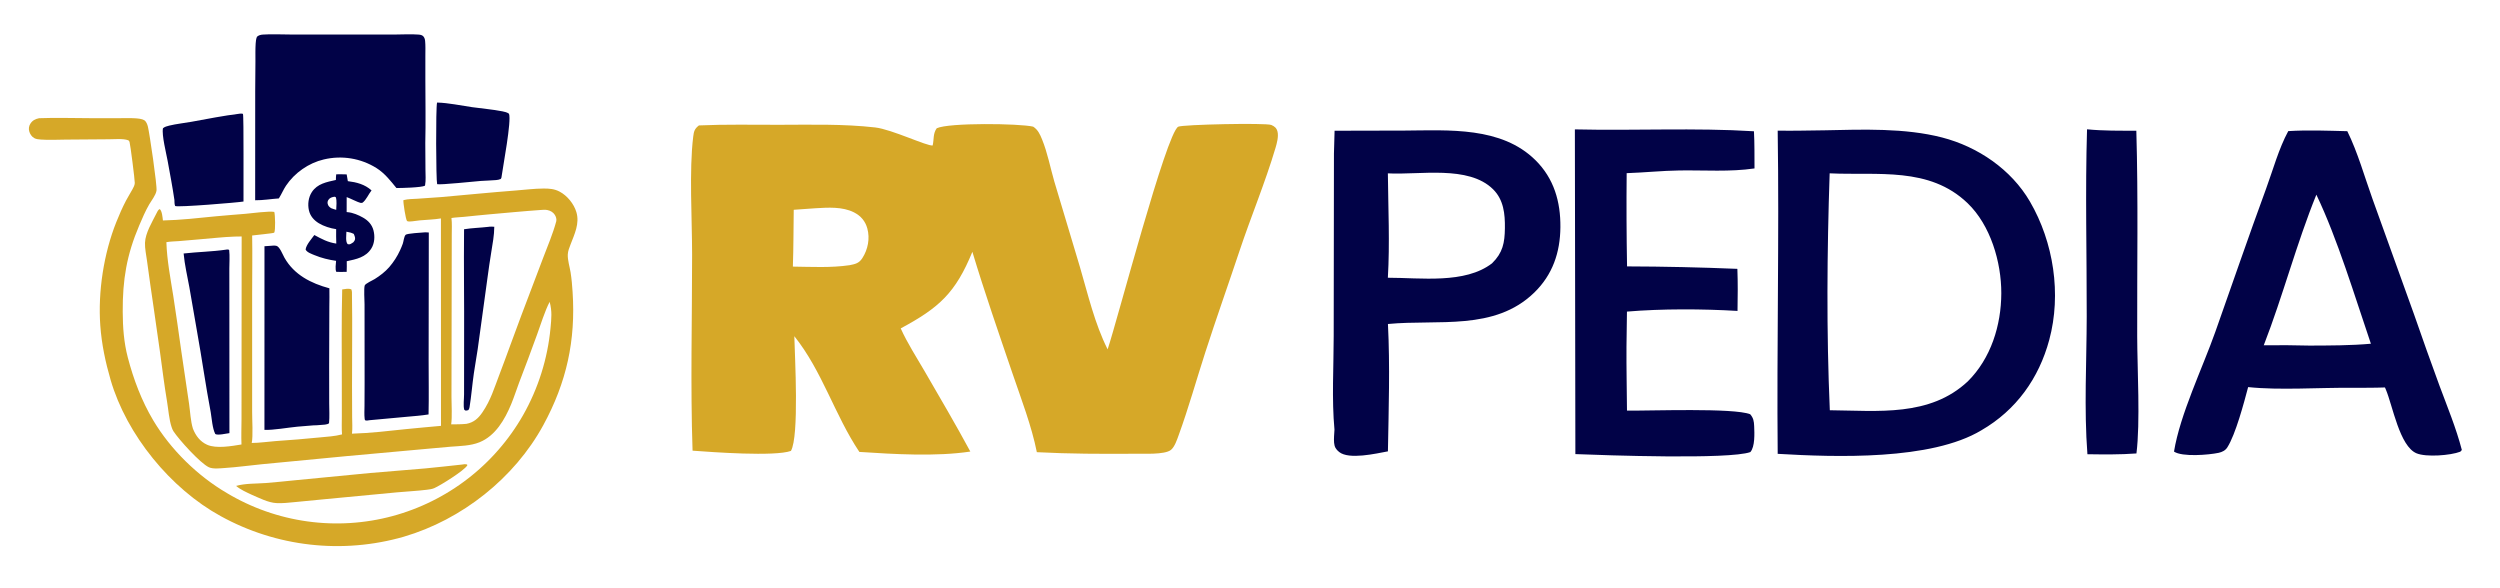
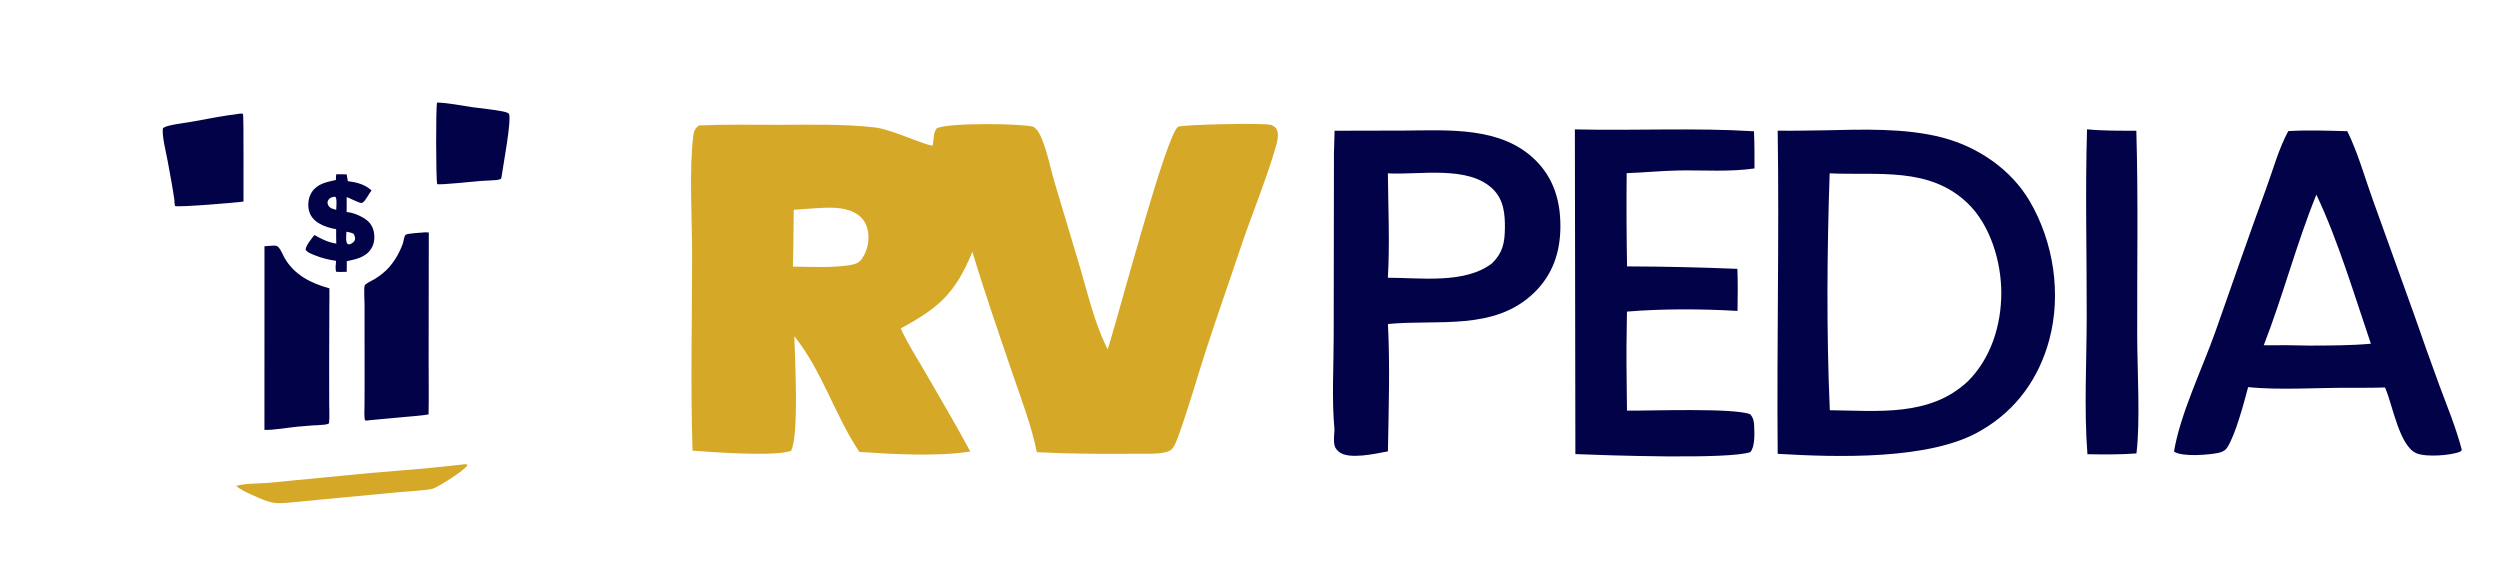
<svg xmlns="http://www.w3.org/2000/svg" shape-rendering="geometricPrecision" text-rendering="geometricPrecision" viewBox="0 0 1480 348.235">
  <g fill="#d6a828">
    <path d="M655.72 206.822c5.88-17.638 34.629-127.693 41.766-131.799 2.306-1.327 52.041-2.373 55.127-1.042 1.97.85 3.156 1.811 3.681 3.995.688 2.842-.388 6.864-1.198 9.584-6.106 20.543-14.515 40.616-21.304 60.971-6.668 19.996-13.786 39.999-20.251 60.028-5.252 16.263-9.891 32.88-15.723 48.94-.961 2.646-2.388 7.026-4.605 8.826-3.718 3.023-16.551 2.162-21.633 2.292-19.205.126-38.598.1-57.77-.924-3.094-15.535-9.322-31.661-14.441-46.682-8.131-23.862-16.448-47.798-23.725-71.933-10.027 24.409-19.645 33.091-42.416 45.329 3.918 8.745 9.373 17.106 14.171 25.4 9.118 15.76 18.388 31.483 27.033 47.51-20.233 3.075-45.152 1.56-65.691.218-14.662-21.903-21.855-47.676-38.506-68.518.314 12.526 2.946 59.156-2.003 67.927-9.643 3.437-46.527.721-58.239-.148-1.297-38.569-.259-77.529-.27-116.143-.004-20.92-1.793-49.883.647-69.679.399-3.26.784-4.701 3.397-6.727 15.768-.702 31.69-.347 47.48-.373 18.968-.033 37.959-.562 56.839 1.567 9.78 1.101 30.803 11.203 34.052 10.671.865-3.796.1-6.934 2.399-10.183 7.067-3.374 48.84-2.879 57.075-.965 2.813 1.785 4.055 4.535 5.278 7.533 3.241 7.936 4.883 16.732 7.266 24.963l15.206 50.762c4.779 16.315 8.697 33.365 16.359 48.6zM482.813 123.279l-12.922.913c-.163 11.203-.118 22.446-.514 33.638 11.111.141 22.524.784 33.546-.832 3.367-.673 5.592-1.087 7.592-4.191 3.312-5.156 4.568-11.58 2.95-17.527-1.19-4.372-3.855-7.485-7.865-9.536-6.797-3.471-15.368-2.905-22.786-2.465zm-209.578 151.765c.97-.114 2.478-.495 3.348.044l.059.418c-1.853 3.109-15.846 11.846-19.576 13.477-1.34.586-3.074.79-4.519.97-5.832.729-11.763.96-17.62 1.524l-42.262 4.009-17.963 1.74c-3.659.332-7.413.815-11.087.605-4.906-.28-10.021-3-14.484-4.884-3.215-1.521-6.636-2.984-9.376-5.284 5.385-1.557 11.964-1.292 17.582-1.709 5.661-.419 11.297-1.073 16.949-1.603l44.724-4.324 32.799-2.728c7.143-.65 14.291-1.506 21.426-2.255z" />
-     <path d="M23.105 69.982c10.273-.407 20.705-.007 30.997-.013l16.775-.004c3.04.001 6.142-.127 9.175.072 1.521.1 4.033.301 5.329 1.12 1.234.78 1.846 2.501 2.184 3.835.921 3.64 5.573 35.115 5.084 37.915-.475 2.726-2.928 5.704-4.315 8.099-2.266 3.912-4.159 8.338-5.928 12.5-7.452 17.537-9.843 32.096-9.752 51.059.045 9.22.666 18.094 3.003 27.048 3.385 12.971 8.17 25.661 15.049 37.22 10.308 17.324 26.248 32.907 43.632 43.076.909.543 1.824 1.075 2.746 1.596.922.52 1.85 1.029 2.785 1.526.935.497 1.875.983 2.822 1.456.947.473 1.899.935 2.858 1.385.958.45 1.922.888 2.891 1.313.97.425 1.945.839 2.924 1.24.98.401 1.965.79 2.954 1.167.989.377 1.983.741 2.982 1.092.999.351 2.001.69 3.008 1.017 1.007.327 2.018.641 3.033.942 1.015.301 2.034.589 3.056.865 1.022.275 2.047.538 3.076.788 1.029.25 2.061.487 3.096.711 1.035.225 2.072.436 3.112.634s2.082.383 3.126.555c1.045.172 2.091.331 3.14.477 1.049.145 2.099.278 3.151.398 1.052.119 2.105.226 3.16.319 1.055.093 2.11.172 3.166.239 1.057.067 2.114.12 3.172.16 1.058.041 2.116.068 3.175.081 1.059.014 2.117.015 3.176.002 1.059-.013 2.117-.04 3.175-.079 1.057-.039 2.114-.092 3.171-.157 1.057-.066 2.112-.145 3.167-.238 1.055-.092 2.108-.197 3.16-.316s2.102-.251 3.151-.396c1.049-.145 2.096-.303 3.141-.474 1.045-.171 2.087-.356 3.127-.553 1.04-.197 2.077-.407 3.112-.63 1.035-.223 2.067-.46 3.096-.709 1.029-.249 2.054-.511 3.077-.786 1.008-.272 2.012-.557 3.013-.854 1.001-.297 1.998-.606 2.991-.927.993-.321 1.983-.655 2.968-1.001.985-.346 1.965-.704 2.941-1.074.977-.37 1.948-.752 2.915-1.145.967-.394 1.928-.8 2.885-1.217.957-.418 1.909-.847 2.855-1.288s1.887-.893 2.822-1.357c.935-.465 1.865-.94 2.788-1.427.923-.487 1.841-.985 2.752-1.495.911-.509 1.816-1.03 2.714-1.561.899-.532 1.79-1.075 2.675-1.629.885-.553 1.764-1.118 2.635-1.693.871-.575 1.734-1.161 2.591-1.758.857-.597 1.706-1.204 2.548-1.821.842-.617 1.676-1.245 2.502-1.883.827-.638 1.645-1.286 2.455-1.944.811-.658 1.613-1.326 2.407-2.004.794-.678 1.579-1.366 2.356-2.063.777-.697 1.546-1.403 2.305-2.12.76-.716 1.511-1.441 2.253-2.175.741-.735 1.474-1.478 2.198-2.231.723-.753 1.437-1.514 2.142-2.284.705-.771 1.4-1.549 2.086-2.336.685-.787 1.361-1.583 2.027-2.387.666-.804 1.322-1.616 1.968-2.436.646-.82 1.282-1.648 1.908-2.484.625-.835 1.241-1.678 1.846-2.529.605-.851 1.199-1.71 1.783-2.575.584-.865 1.157-1.738 1.719-2.617.563-.879 1.114-1.766 1.655-2.659.54-.893 1.069-1.793 1.588-2.699 1.123-1.979 2.194-3.986 3.212-6.021 1.017-2.035 1.981-4.096 2.89-6.182.909-2.086 1.762-4.195 2.56-6.326.797-2.131 1.538-4.282 2.222-6.452.684-2.17 1.311-4.357 1.88-6.56.569-2.203 1.079-4.42 1.53-6.651.452-2.23.845-4.47 1.178-6.721.334-2.251.608-4.51.822-6.775.526-5.74.996-9.793-.517-15.47-2.676 5.004-5.49 13.948-7.49 19.459-3.431 9.488-6.961 18.939-10.59 28.353-1.605 4.272-2.978 8.627-4.728 12.843-3.729 8.983-9.276 18.645-18.702 22.462-5.352 2.167-11.429 2.189-17.115 2.637-4.023.318-8.052.71-12.071 1.08l-49.241 4.471-50.419 4.826c-7.392.723-14.759 1.766-22.175 2.248-2.692.175-6.76.694-9.244-.472-5.147-2.417-17.751-16.417-20.954-21.321-.48-.735-.805-1.614-1.082-2.445-1.514-4.535-1.896-10.371-2.7-15.162-1.625-9.677-2.822-19.393-4.148-29.112l-3.718-26.046c-1.317-9.358-2.782-18.651-3.978-28.033-.435-3.408-1.339-7.346-1.203-10.763.232-5.838 4.217-12.243 6.776-17.379.433-.87.982-2.229 1.965-2.558 1.377 1.119 1.657 4.97 1.868 6.731 10.597-.236 21.08-1.45 31.615-2.49 5.695-.562 11.426-.94 17.13-1.441 3.826-.336 14.189-1.738 17.186-1.138.537 1.8.766 10.999-.033 12.281-.261.418-11.426 1.404-13.071 1.684.209 11.549-.008 23.146-.01 34.699l-.002 69.701c-.026 4.638.627 14.425-.241 18.429 4.746-.021 9.454-.784 14.18-1.121 8.653-.577 17.294-1.293 25.923-2.148 4.484-.447 8.975-.65 13.347-1.806-.286-3.541-.105-7.236-.11-10.793l-.017-19.504c-.011-18.499-.231-37.028.232-55.521 1.724-.235 3.731-.735 5.395-.052.514.978.374 2.513.393 3.624.305 17.766-.021 35.583.032 53.354l.067 18.603c.015 3.24.289 6.642-.092 9.854 10.791-.302 21.583-1.59 32.312-2.726 6.786-.719 13.584-1.243 20.376-1.898l-.035-122.798c-4.093.682-8.222.758-12.343 1.13-2.072.187-4.186.643-6.26.695-.555.015-.941-.067-1.455-.269-.834-1.067-2.302-10.795-2.163-12.34.095-.032.188-.068.285-.095 2.405-.659 5.458-.61 7.948-.778 4.77-.295 9.537-.628 14.302-1 14.618-1.28 29.209-2.763 43.843-3.87 5.504-.417 11.148-1.162 16.662-1.174 3.41-.008 6.351.206 9.421 1.821 4.543 2.388 8.494 7.251 9.954 12.161 2.006 6.739-1.106 12.976-3.471 19.168-.724 1.896-1.531 3.838-1.618 5.892-.143 3.379 1.13 7.259 1.666 10.636.61 3.844.927 7.709 1.182 11.59 1.883 28.736-3.554 53.461-17.3 78.733-17.125 31.482-48.321 56.056-82.616 66.118-1.121.322-2.245.63-3.374.925-1.129.295-2.261.575-3.396.842-1.135.267-2.274.519-3.415.758-1.142.239-2.286.464-3.433.675-1.147.211-2.297.408-3.449.591-1.151.183-2.305.351-3.461.505-1.156.155-2.314.295-3.474.421-1.159.127-2.32.239-3.482.336-1.162.098-2.325.182-3.49.251-1.164.069-2.329.123-3.494.164-1.166.041-2.332.067-3.498.08-1.167.012-2.333.01-3.499-.007-1.166-.016-2.332-.047-3.497-.092-1.165-.045-2.33-.104-3.494-.177-1.164-.074-2.327-.162-3.489-.264-1.162-.101-2.322-.217-3.481-.348-1.159-.131-2.317-.275-3.472-.434s-2.309-.331-3.46-.518c-1.151-.187-2.3-.388-3.446-.603-1.146-.215-2.289-.444-3.43-.687-1.141-.243-2.278-.5-3.413-.771-1.135-.271-2.266-.556-3.393-.855-1.127-.299-2.251-.611-3.37-.937-1.12-.326-2.236-.666-3.347-1.019-1.111-.353-2.218-.72-3.321-1.101-1.103-.381-2.2-.775-3.293-1.182-1.093-.408-2.18-.829-3.263-1.263-1.083-.434-2.16-.881-3.231-1.341-1.071-.461-2.137-.934-3.197-1.421s-2.114-.986-3.162-1.498c-1.047-.513-2.089-1.038-3.124-1.576-1.035-.537-2.063-1.088-3.084-1.651-29.65-16.249-55.653-48.077-65.12-80.525-3.083-10.565-5.341-21.267-6.137-32.271-1.442-19.959 2.043-42.689 9.493-61.302 1.709-4.269 3.581-8.582 5.722-12.654 1.195-2.272 2.59-4.434 3.813-6.691.63-1.161 1.343-2.41 1.387-3.758.055-1.704-2.62-22.806-3.096-24.276-.167-.519-.341-.825-.885-1.044-2.697-1.087-8.574-.574-11.574-.562l-25.429.195c-4.835.047-9.822.322-14.643-.031-1.294-.095-2.731-.217-3.883-.853-1.498-.826-2.558-2.448-2.99-4.075-.404-1.521-.172-3.066.659-4.404 1.254-2.02 2.919-2.804 5.163-3.303zm297.121 54.319c-10.455.723-20.85 1.756-31.286 2.658-4.81.416-9.593.962-14.395 1.429-2.423.236-4.878.286-7.283.666.382 3.227.195 6.578.181 9.826l-.027 14.226-.081 48.525-.061 33.341c0 4.694.484 11.784-.181 16.251 3.015-.01 6.014-.008 9.018-.304 4.404-.829 7.092-3.29 9.526-6.884 4.926-7.277 6.891-14.132 9.961-22.151 4.476-11.692 8.607-23.504 13.049-35.208l12.878-33.972c2.705-7.126 5.797-14.3 7.769-21.665.33-1.233-.155-2.732-.806-3.793-.987-1.609-2.707-2.579-4.538-2.913-1.216-.221-2.499-.131-3.724-.032zm-181.286 15.756c-7.203.247-14.402 1.148-21.589 1.697l-11.435.981c-2.473.2-4.969.183-7.414.64.327 10.643 2.435 21.39 4.088 31.891 1.706 10.841 3.185 21.756 4.74 32.622l4.6 31.183c.7 4.776.864 10.093 2.281 14.681 1.631 4.161 4.254 7.703 8.445 9.561 5.43 2.407 14.483.766 20.303-.182-.207-4.994-.002-10.043.018-15.043l.016-26.193.067-81.907-4.12.069z" />
  </g>
  <g fill="#010247">
    <path d="M1235.524 76.546c9.706.961 19.445.821 29.184.843 1.157 40.476.399 81.177.51 121.676.055 19.519 1.878 50.921-.447 69.376-9.702.721-19.305.606-29.022.462-2.055-26.874-.458-54.665-.414-81.658.063-36.821-.928-73.915.189-110.698zm-303.198.048c35.242.839 70.862-1.057 106.015 1.12.392 7.307.274 14.677.325 21.999-14.444 2.129-29.687.983-44.272 1.194-10.512.155-20.913 1.253-31.406 1.604-.177 18.399-.102 36.798.226 55.198 21.78.067 43.55.55 65.31 1.449.322 8.316.225 16.588.085 24.908-20.761-1.231-44.823-1.342-65.451.399l-.281 20.75c-.085 12.615.211 25.252.299 37.867 13.805.177 63.067-1.73 72.935 2.144 1.933 2.207 2.236 4.191 2.358 7.041.181 4.221.536 12.197-2.262 15.365-12.607 4.491-86.152 1.892-103.587 1.194l-.296-192.231zm-142.256.802 41.533-.096c26.191-.181 57.201-2.425 77.389 17.527 10.992 10.867 14.892 24.62 14.762 39.667-.129 14.977-4.616 28.172-15.494 38.739-23.503 22.831-56.85 15.731-86.6 18.573 1.257 24.841.429 50.515-.015 75.397-7 1.286-23.027 5.075-28.896.355-1.907-1.534-2.743-3.005-2.968-5.415-.233-2.491.096-5.278.222-7.78-1.667-18.048-.462-37.275-.458-55.438l.148-107.993c.101-4.512.227-9.023.377-13.535zm31.546 25.23c.189 20.384 1.205 41.467-.004 61.795 19.316-.011 45.68 3.8 61.677-8.538 6.391-6.258 7.499-12.164 7.61-20.853.111-8.361-.721-16.784-7.004-22.986-14.596-14.418-43.651-8.342-62.279-9.418zm533.033-25.004c11.613-.736 23.33-.237 34.954.041 6.209 12.593 10.149 26.841 14.906 40.084l24.638 68.452c4.874 14.072 9.876 28.099 15.006 42.08 4.657 12.545 9.895 25.156 13.262 38.122l-.924 1.009c-5.821 2.232-20.125 3.33-25.873.961-10.072-4.151-14.149-28.223-18.214-37.815l-.51-1.187c-6.442.24-12.914.174-19.364.222-19.246-.236-42.886 1.549-61.633-.436-2.447 9.236-7.422 28.016-12.326 35.701-1.175 1.841-3.086 2.772-5.149 3.216-5.784 1.238-21.508 2.561-26.412-.732 3.607-22.099 16.784-49.217 24.49-70.958 10.002-28.212 19.671-56.491 30.001-84.593 4.11-11.192 7.481-23.707 13.147-34.167zm16.636 37.619c-11.794 29.059-19.767 59.895-31.147 89.176 9.018-.131 18.034-.074 27.048.17 12.123-.044 24.298-.033 36.381-1.101-9.532-27.965-19.678-61.928-32.282-88.244zm-291.138-38.099c22.565-.499 47.602-1.43 69.542 4.239 21.186 5.474 40.931 18.887 52.026 37.933 14.041 24.106 18.732 54.824 11.447 81.883-6.128 22.779-19.586 41.603-40.136 53.501-29.783 17.971-86.54 15.963-120.633 13.971-.599-63.773.957-127.608 0-191.336 9.229.185 18.521-.111 27.754-.192zm3.009 25.47c-1.563 46.449-1.94 93.807.096 140.249 28.523.274 59.186 4.01 81.713-17.113 13.661-13.594 19.763-33.154 19.804-52.174.041-18.429-6.394-40.306-20-53.338-22.683-21.737-53.161-16.259-81.614-17.623zm-884.113.578c2.06-.067 4.125.008 6.185.05l.689 4.001c5.211.645 10.039 1.886 14.033 5.473-1.737 2.167-3.147 5.616-5.291 7.259-.492.159-.775.212-1.295.112-1.447-.28-6.117-2.718-8.13-3.407.013 2.957.007 5.914-.018 8.871.089.006.178.012.267.02l.443.046c3.055.291 6.324 1.693 8.98 3.2 3.024 1.717 5.307 4.124 6.198 7.571.892 3.448.675 7.558-1.22 10.629-3.302 5.35-8.943 6.4-14.604 7.634.041 2.098.041 4.177-.054 6.274-2.029.11-4.085.032-6.117.02-.817-1.454-.251-4.82-.146-6.525-4.387-.637-8.689-1.676-12.787-3.382-1.575-.656-4.554-1.65-5.249-3.331.304-2.73 3.531-6.312 5.164-8.575 4.42 2.387 7.964 4.337 12.991 5.074-.155-2.827-.06-5.713-.073-8.546-3.433-.509-7.246-1.676-10.234-3.484-2.913-1.763-5.133-4.279-5.896-7.674-.809-3.597-.303-7.633 1.713-10.748 3.27-5.053 8.842-5.98 14.258-7.214-.008-1.134.065-2.222.193-3.348zm6.031 33.983c-.028 2.01-.626 5.786.699 7.32.781.245 1.257.213 1.99-.176.475-.257.932-.542 1.371-.856.701-.847 1.129-1.362 1.072-2.518-.039-.788-.486-1.728-.763-2.467-1.47-.733-2.745-1.052-4.369-1.303zm-7.18-20.706c-1.428.289-2.592.547-3.451 1.82-.468.692-.645 1.472-.472 2.292.281 1.329.967 1.922 2.051 2.66 1.001.378 1.987.723 3.02 1 .06-2.267.461-5.29-.224-7.435-.464-.335-.414-.287-.924-.337zm60.847-55.756c6.85.189 13.887 1.746 20.678 2.719 5.923.848 12.122 1.316 17.974 2.476 1.318.262 2.87.591 3.931 1.436 1.593 4.136-3.574 31.146-4.481 37.798-.087.36-.219.52-.432.816-.876.385-1.743.553-2.692.643-2.965.28-6.024.289-9.009.511-3.073.229-24.258 2.467-25.925 1.913-.681-2.371-.857-45.243-.044-48.312zm-116.79 6.582c.693-.07 1.19-.092 1.876.104.578 1.301.207 46.073.321 51.914-3.292.583-38.978 3.548-40.46 2.648-.453-1.108-.385-2.387-.435-3.571-1.138-7.762-2.636-15.575-4.039-23.296-.756-4.163-3.561-15.236-2.735-19.164.944-.865 2.514-1.272 3.747-1.573 4.21-1.029 8.754-1.464 13.036-2.244 9.48-1.726 19.125-3.646 28.689-4.818zm17.751 78.262c1.208-.074 2.71-.3 3.891-.035 1.99.449 3.771 5.23 4.797 7.042 5.752 10.156 15.785 15.203 26.609 18.114.124 3.584-.048 7.199-.034 10.789l-.108 35.238.029 21.956c.009 3.919.282 7.974-.095 11.87-.98.982-3.763.927-5.179 1.063-1.304.217-2.795.134-4.133.227-3.133.224-6.264.481-9.391.772-5.456.5-14.551 2.161-19.539 1.881l.018-108.7 3.135-.217zm91.764-8.001c.758-.057 1.616.062 2.382.095l-.098 75.735c-.012 10.644.199 21.324-.047 31.964-4.247.704-8.495.982-12.776 1.381l-22.182 2.038c-.865.155-1.757.366-2.598.037-.164-.292-.228-.515-.269-.849-.306-2.503-.109-5.174-.094-7.696l.056-13.521-.032-46.575c-.013-2.187-.473-9.434.106-11.158.38-1.129 4.756-3.083 5.904-3.797 3.075-1.913 6.237-4.328 8.615-7.075 2.552-2.948 4.801-6.421 6.41-9.972.577-1.273 1.135-2.571 1.604-3.888.508-1.428.672-4.145 1.678-5.252.78-.857 9.586-1.314 11.341-1.467z" />
-     <path d="m151.058 118.547.023-64.719.137-17.596c.017-3.465-.096-6.995.133-10.451.09-1.358.229-2.753.764-4.013.946-.889 2.199-1.209 3.472-1.298 5.293-.368 10.834-.044 16.151-.044l32.356.006 29.761.008c4.58.002 9.395-.338 13.941.032.942.077 2.009.242 2.712.934.743.731 1.063 1.798 1.161 2.81.272 2.813.144 5.734.145 8.562l-.003 14.597c-.007 12.402.276 24.86-.038 37.256.068 5.343.1 10.687.096 16.031.006 2.762.297 6.045-.193 8.76l-.091.5c-1.81 1.103-14.327 1.433-16.91 1.381-3.536-4.334-6.988-8.775-11.787-11.797-.573-.36-1.155-.706-1.745-1.037-.591-.331-1.189-.648-1.795-.949-.607-.301-1.22-.587-1.84-.858-.621-.271-1.248-.526-1.881-.765-.633-.24-1.271-.464-1.916-.671-.644-.208-1.293-.4-1.947-.575-.654-.175-1.312-.334-1.973-.477-.662-.142-1.327-.268-1.995-.378-.668-.109-1.338-.202-2.011-.278-.673-.076-1.347-.135-2.023-.177-.675-.043-1.351-.068-2.028-.077-.677-.009-1.354-0-2.03.025-.677.025-1.352.067-2.027.126-.674.059-1.346.134-2.017.226-.671.092-1.339.201-2.004.327-.665.125-1.327.267-1.985.426-8.928 2.088-17.284 7.93-22.373 15.544-1.552 2.323-2.593 4.913-4.075 7.273l-.163.254c-4.689.31-9.286 1.132-14.002 1.083zm-17.195 29.236c.124-.02.248-.048.374-.061.628-.067.974-.106 1.439.325.413 3.577.09 7.401.091 11.014l.019 21.822.038 75.527c-1.816.235-6.965 1.448-8.369.524-1.715-3.325-2.079-9.137-2.709-12.924-3.011-15.842-5.209-31.835-8.08-47.7l-4.565-26.289c-1.2-6.57-2.796-13.314-3.389-19.958 8.352-.967 16.841-1.056 25.151-2.28zm155.208-13.488c1.169-.225 2.365-.108 3.548-.06-.023 5.023-.997 10.097-1.791 15.044-.822 5.076-1.57 10.163-2.244 15.261l-5.784 42.154c-.697 4.731-1.567 9.436-2.254 14.17-.974 6.706-1.493 13.507-2.57 20.19-.11.679-.307 1.123-.687 1.69-.344.106-.754.267-1.111.297-.719.06-.823-.034-1.337-.471-.686-2.321-.102-6.475-.117-9.092l.029-32.769c.109-21.661-.26-43.34-.031-64.996 4.754-.766 9.571-.859 14.349-1.418z" />
  </g>
</svg>